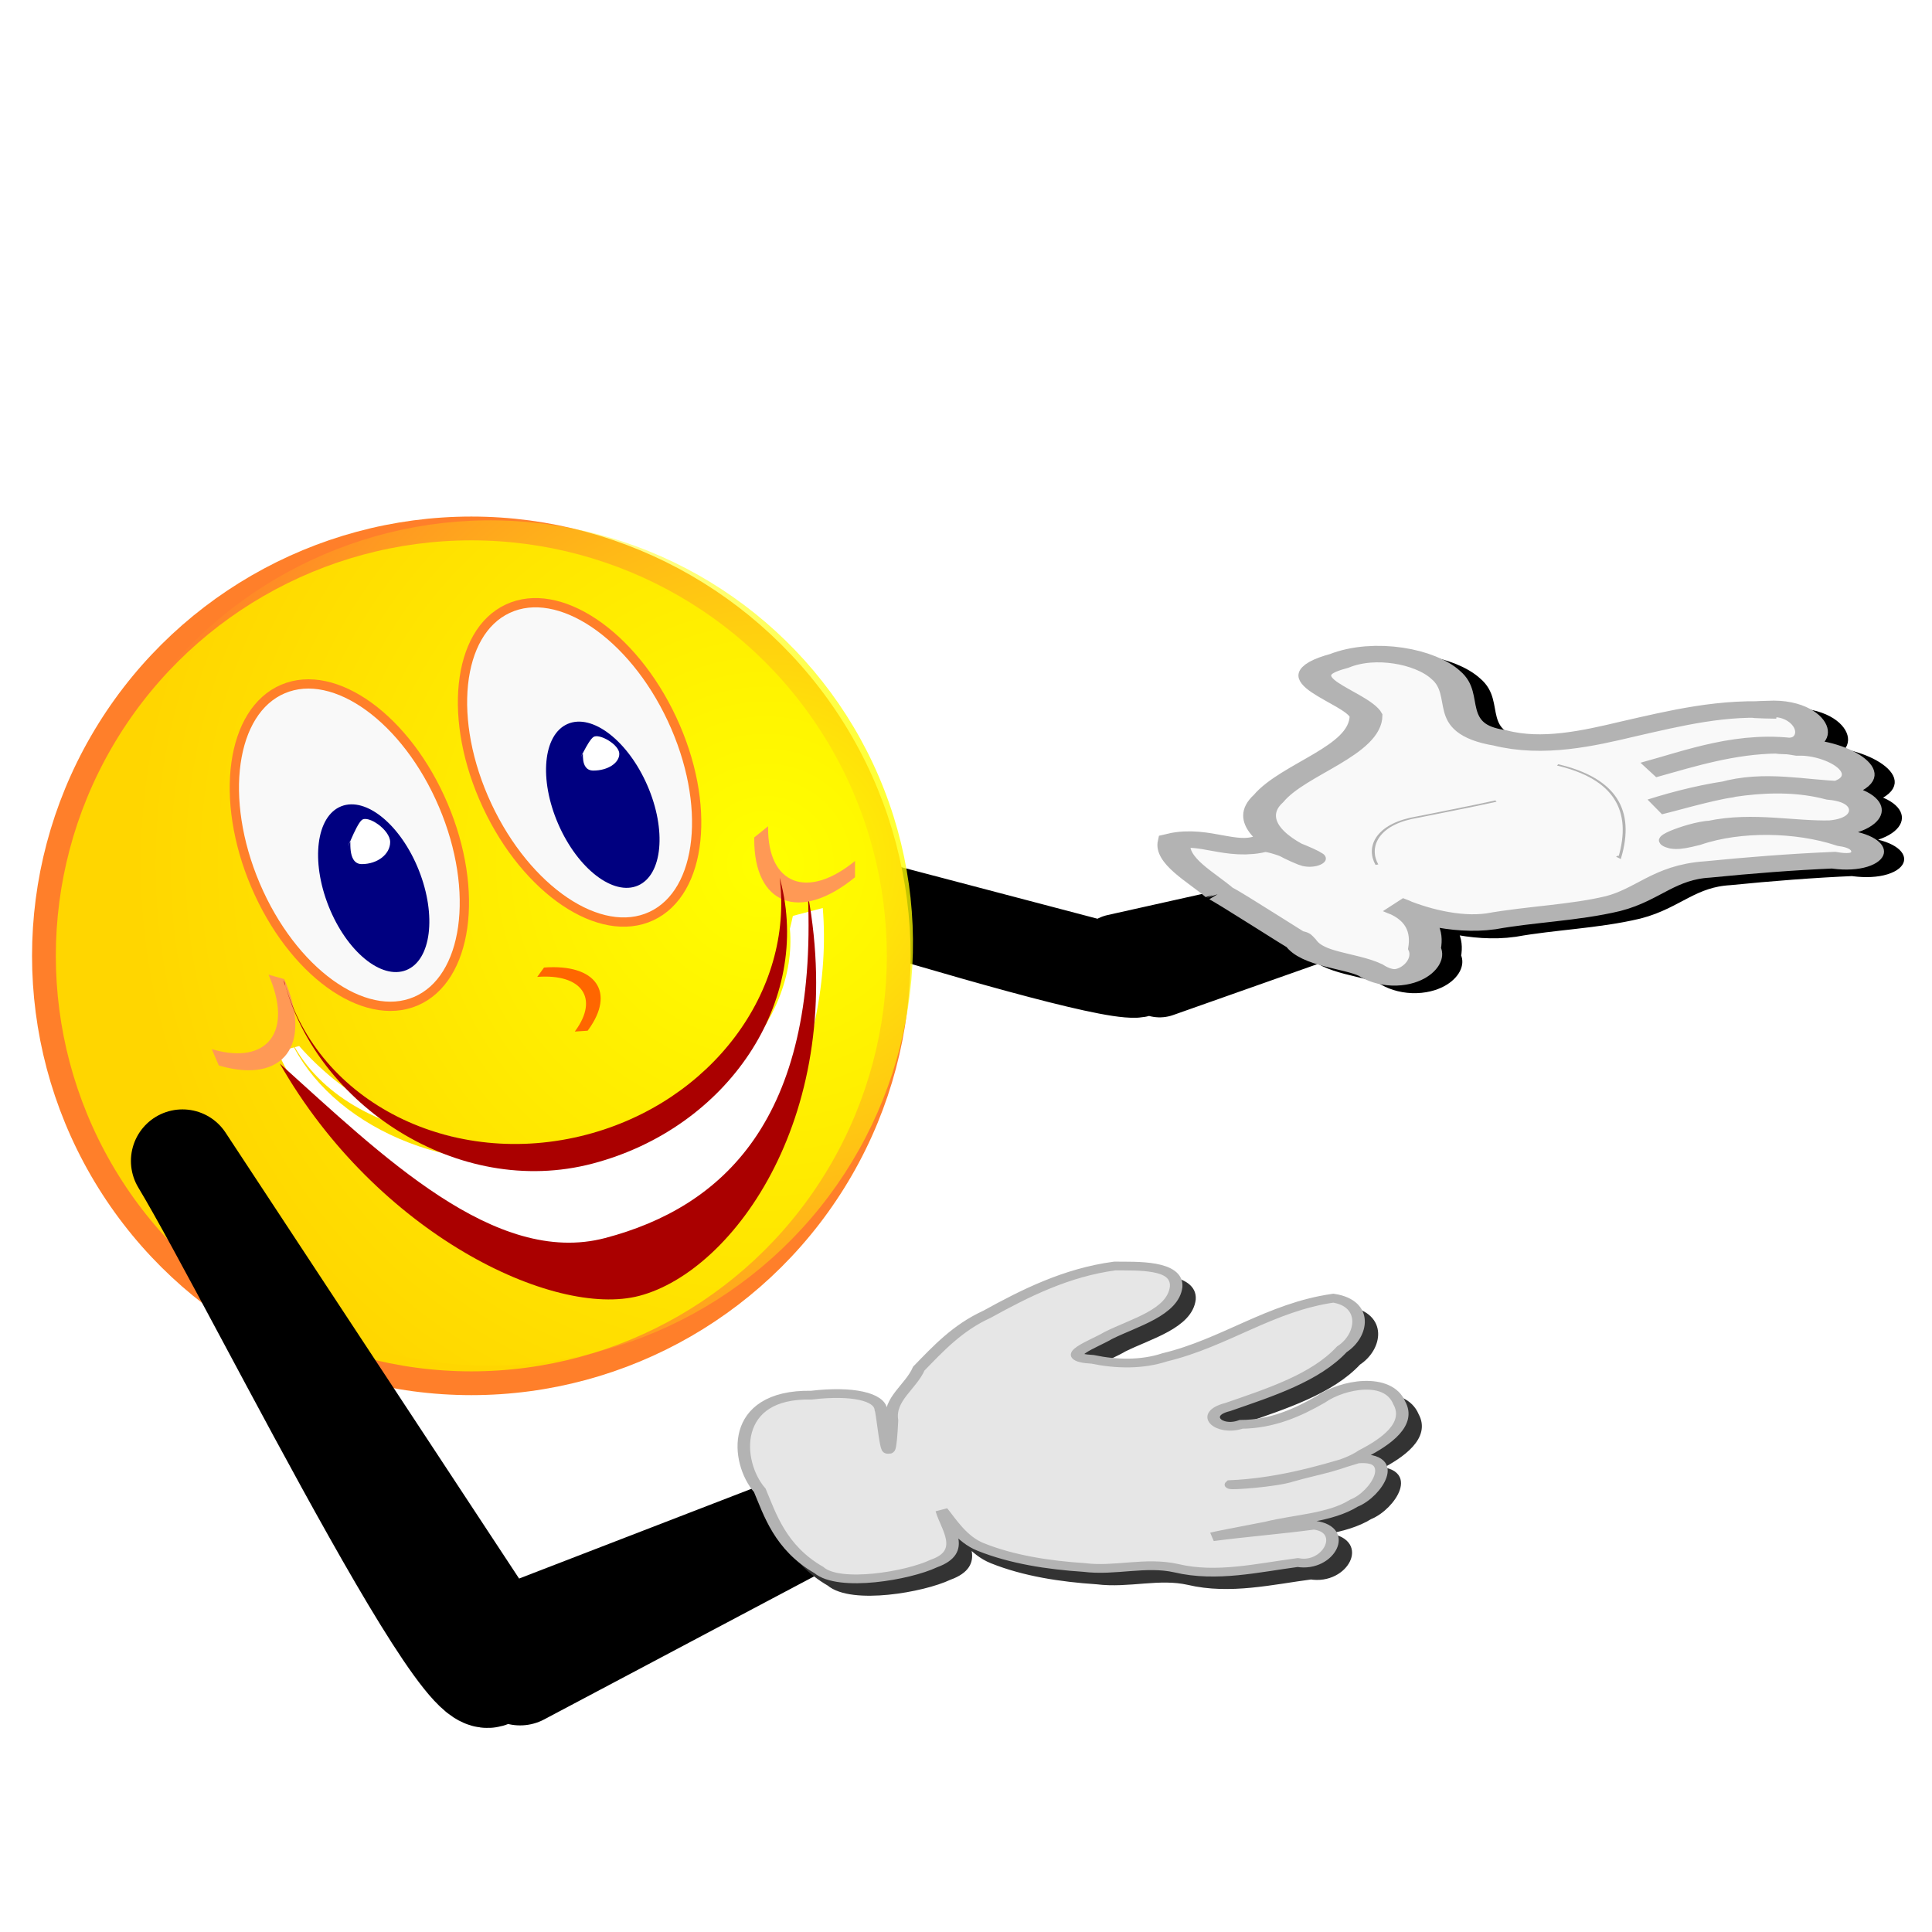
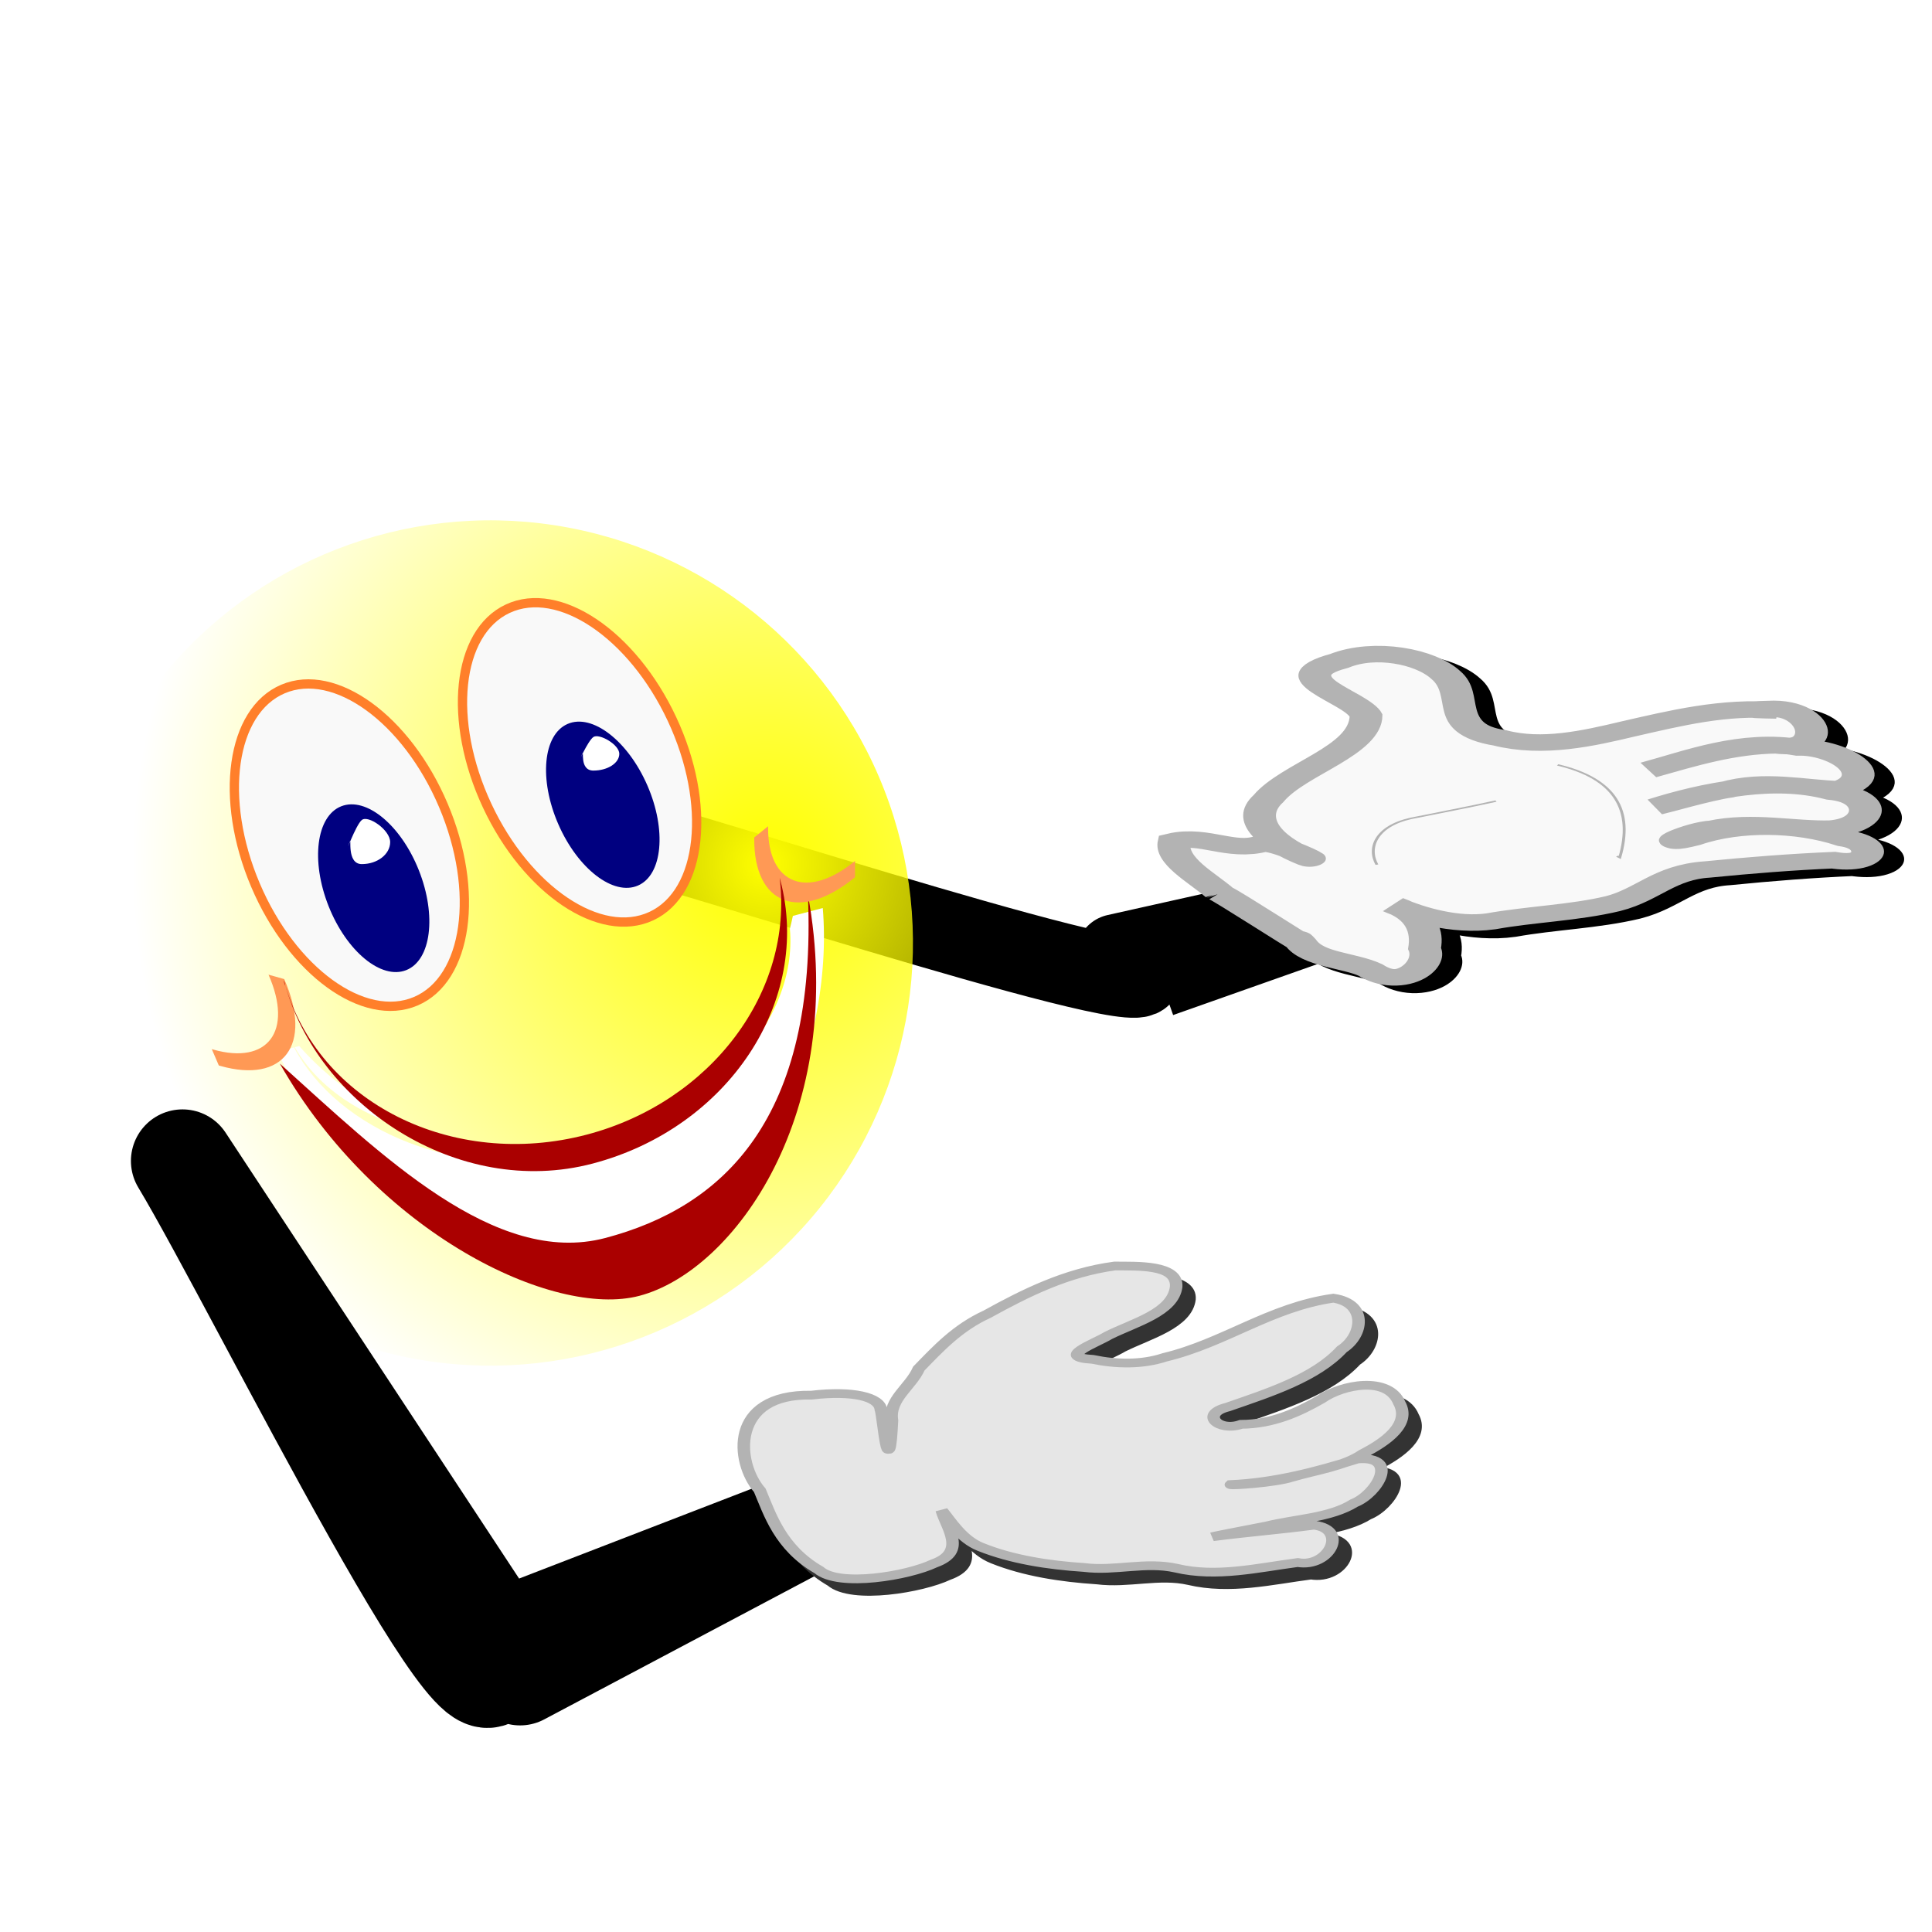
<svg xmlns="http://www.w3.org/2000/svg" xmlns:ns1="http://sodipodi.sourceforge.net/DTD/sodipodi-0.dtd" xmlns:ns2="http://www.inkscape.org/namespaces/inkscape" xmlns:xlink="http://www.w3.org/1999/xlink" ns1:docname="liebe-1024.svg" ns2:version="1.0 (4035a4f, 2020-05-01)" width="1024px" height="1024px" viewBox="0 0 1024 1024" version="1.1" id="SVGRoot">
  <defs id="defs157">
    <filter ns2:label="Combined Lighting" ns2:menu="Bevels" ns2:menu-tooltip="Basic specular bevel to use for building textures" style="color-interpolation-filters:sRGB" id="filter4440-2-1-6">
      <feGaussianBlur stdDeviation="6" in="SourceGraphic" result="result0" id="feGaussianBlur4422-6-3-0" />
      <feDiffuseLighting lighting-color="#ffffff" diffuseConstant="1" surfaceScale="4" result="result5" id="feDiffuseLighting4426-6-0-9">
        <feDistantLight elevation="45" azimuth="235" id="feDistantLight4424-6-7-9" />
      </feDiffuseLighting>
      <feComposite k4="0" k3="0" k2="0" k1="1.4" in2="SourceGraphic" in="result5" result="fbSourceGraphic" operator="arithmetic" id="feComposite4428-3-2-8" />
      <feGaussianBlur result="result0" in="fbSourceGraphic" stdDeviation="6" id="feGaussianBlur4430-4-3-9" />
      <feSpecularLighting specularExponent="25" specularConstant="1" surfaceScale="4" lighting-color="#ffffff" result="result1" in="result0" id="feSpecularLighting4434-4-5-2">
        <feDistantLight azimuth="235" elevation="45" id="feDistantLight4432-2-8-2" />
      </feSpecularLighting>
      <feComposite k4="0" k1="0" k3="1" k2="1" operator="arithmetic" in="fbSourceGraphic" in2="result1" result="result4" id="feComposite4436-9-3-8" />
      <feComposite operator="in" result="result2" in2="SourceGraphic" in="result4" id="feComposite4438-2-5-7" />
    </filter>
    <filter ns2:label="Combined Lighting" ns2:menu="Bevels" ns2:menu-tooltip="Basic specular bevel to use for building textures" style="color-interpolation-filters:sRGB" id="filter4460-3-6-1">
      <feGaussianBlur stdDeviation="6" in="SourceGraphic" result="result0" id="feGaussianBlur4442-5-1-2" />
      <feDiffuseLighting lighting-color="#ffffff" diffuseConstant="1" surfaceScale="4" result="result5" id="feDiffuseLighting4446-91-7-6">
        <feDistantLight elevation="45" azimuth="235" id="feDistantLight4444-84-9-9" />
      </feDiffuseLighting>
      <feComposite k4="0" k3="0" k2="0" k1="1.4" in2="SourceGraphic" in="result5" result="fbSourceGraphic" operator="arithmetic" id="feComposite4448-08-2-5" />
      <feGaussianBlur result="result0" in="fbSourceGraphic" stdDeviation="6" id="feGaussianBlur4450-9-4-8" />
      <feSpecularLighting specularExponent="25" specularConstant="1" surfaceScale="4" lighting-color="#ffffff" result="result1" in="result0" id="feSpecularLighting4454-5-8-5">
        <feDistantLight azimuth="235" elevation="45" id="feDistantLight4452-8-3-8" />
      </feSpecularLighting>
      <feComposite k4="0" k1="0" k3="1" k2="1" operator="arithmetic" in="fbSourceGraphic" in2="result1" result="result4" id="feComposite4456-2-9-3" />
      <feComposite operator="in" result="result2" in2="SourceGraphic" in="result4" id="feComposite4458-3-6-7" />
    </filter>
    <radialGradient gradientUnits="userSpaceOnUse" gradientTransform="matrix(3.78,-1.0178014e-7,1.0178014e-7,3.78,-3.4683401e-6,4.5372611e-5)" r="88.823" fy="151.862" fx="56.083" cy="151.862" cx="56.083" id="radialGradient3044" xlink:href="#linearGradient3042" ns2:collect="always" />
    <linearGradient id="linearGradient3042" ns2:collect="always">
      <stop id="stop3038" offset="0" style="stop-color:#ffff00;stop-opacity:1;" />
      <stop id="stop3040" offset="1" style="stop-color:#ffff00;stop-opacity:0;" />
    </linearGradient>
    <filter id="filter2897-7" style="color-interpolation-filters:sRGB" ns2:menu-tooltip="Basic specular bevel to use for building textures" ns2:menu="Bevels" ns2:label="Combined Lighting">
      <feGaussianBlur id="feGaussianBlur2891-7" in="SourceGraphic" stdDeviation="3" result="result6" />
      <feColorMatrix id="feColorMatrix2893-9" in="SourceGraphic" result="result7" values="1 0 0 0 0 0 1 0 0 0 0 0 1 0 0 0 0 0 1 0 " />
      <feComposite result="fbSourceGraphic" id="feComposite2895-8" in2="result7" in="result6" operator="in" />
      <feColorMatrix id="feColorMatrix3918-3" values="0 0 0 -1 0 0 0 0 -1 0 0 0 0 -1 0 0 0 0 1 0" in="fbSourceGraphic" result="fbSourceGraphicAlpha" />
      <feGaussianBlur result="result0" in="fbSourceGraphic" stdDeviation="6" id="feGaussianBlur3920-0" />
      <feDiffuseLighting result="result5" surfaceScale="4" diffuseConstant="1" lighting-color="#ffffff" id="feDiffuseLighting3922-9">
        <feDistantLight azimuth="235" elevation="45" id="feDistantLight3924-7" />
      </feDiffuseLighting>
      <feComposite k4="0" k3="0" k2="0" operator="arithmetic" result="fbSourceGraphic" in="result5" k1="1.4" id="feComposite3926-1" in2="fbSourceGraphic" />
      <feGaussianBlur stdDeviation="6" in="fbSourceGraphic" result="result0" id="feGaussianBlur3928-8" />
      <feSpecularLighting in="result0" result="result1" lighting-color="#ffffff" surfaceScale="4" specularConstant="1" specularExponent="25" id="feSpecularLighting3930-5">
        <feDistantLight elevation="45" azimuth="235" id="feDistantLight3932-0" />
      </feSpecularLighting>
      <feComposite k4="0" k1="0" result="result4" in="fbSourceGraphic" operator="arithmetic" k2="1" k3="1" id="feComposite3934-4" in2="result1" />
      <feComposite in="result4" result="result2" operator="in" id="feComposite3936-2" in2="fbSourceGraphic" />
    </filter>
  </defs>
  <ns1:namedview ns2:window-maximized="0" ns2:window-y="23" ns2:window-x="0" ns2:window-height="723" ns2:window-width="1248" showgrid="false" ns2:document-rotation="0" ns2:current-layer="layer1" ns2:document-units="px" ns2:cy="560" ns2:cx="400" ns2:zoom="0.35" ns2:pageshadow="2" ns2:pageopacity="0.0" borderopacity="1.0" bordercolor="#666666" pagecolor="#ffffff" id="base" />
  <g id="layer1" ns2:groupmode="layer" ns2:label="Ebene 1">
    <g style="fill:#000000;stroke:#000000" transform="matrix(5.787,0,0,2.916,2244.91,-1094.389)" id="g8363-2">
      <path ns1:nodetypes="cccccccccccccccccccccccccccccccccc" d="m -274.36,538.978 c -1.693,-2.893 -4.58,-5.86 -4.175,-9.39 2.736,-1.297 5.223,2.071 8.031,0.44 1.663,-0.295 4.985,3.219 4.266,2.632 -3.184,-2.529 -5.893,-6.814 -3.662,-10.829 2.299,-5.439 8.921,-8.681 8.936,-15.118 -0.914,-3.41 -8.309,-6.804 -2.464,-9.903 3.264,-2.592 7.908,-0.836 9.762,2.548 2.241,3.701 -0.325,9.77 4.951,11.436 3.924,1.998 8.126,0.094 11.744,-1.614 4.246,-1.918 8.831,-4.197 13.618,-3.369 -1.408,-0.045 -3.202,-0.137 -0.666,-0.261 4.249,-0.532 5.706,7.881 0.648,6.595 -4.299,0.109 -8.086,2.45 -11.729,4.481 4.202,-2.254 8.713,-5.793 13.754,-4.094 3.708,-0.136 7.894,5.212 3.722,7.606 -3.433,-0.215 -6.859,-1.905 -10.276,0.069 -2.006,0.571 -6.084,2.922 -6.487,3.074 4.68,-2.936 10.756,-5.431 16.105,-2.698 4.15,0.819 4.025,6.066 -0.105,6.711 -3.584,0.179 -7.201,-1.532 -10.754,0.006 -1.677,0.101 -5.697,3.51 -1.963,1.644 4.168,-2.804 9.811,-2.59 13.971,0.114 3.285,0.983 2.577,5.143 -1.029,3.968 -3.862,0.33 -7.72,0.936 -11.519,1.686 -3.977,0.499 -5.424,4.564 -8.668,6.209 -3.533,1.678 -7.526,1.918 -11.188,3.222 -3.277,0.917 -6.899,-1.248 -8.902,-2.983 2.678,1.87 3.096,4.879 2.833,7.922 0.732,3.069 -2.123,7.511 -4.966,3.892 -1.937,-1.765 -5.293,-1.855 -6.388,-4.994 -0.638,-1.37 -0.32,-0.375 0,0 0.267,0.514 -6.664,-8.39 -7.401,-9.003 z" style="fill:#000000;stroke:#000000;stroke-width:3;stroke-linecap:butt;stroke-linejoin:miter;stroke-miterlimit:4;stroke-dasharray:none;stroke-opacity:1" id="path7948-1-4-2" />
      <path d="m -259.97,533.843 c -0.876,-3.083 -0.069,-6.992 3.102,-8.406 2.595,-1.052 5.231,-2.022 7.803,-3.155" style="fill:#000000;stroke:#000000;stroke-width:0.265px;stroke-linecap:butt;stroke-linejoin:miter;stroke-opacity:1" id="path8014-5-2-0" />
      <path ns1:nodetypes="ccc" id="path8020-2-1-8" d="m -243.418,515.709 c 5.348,2.506 6.944,8.388 5.693,16.833 l -0.248,-0.248" style="fill:#000000;stroke:#000000;stroke-width:0.265px;stroke-linecap:butt;stroke-linejoin:miter;stroke-opacity:1" />
    </g>
-     <path ns1:nodetypes="ccccc" d="m 328.245,442.495 c 74.37,20.428 339.073,106.953 263.404,63.444 l 153.666,-34.307 -130.671,46.148 z" style="fill:#000000;fill-opacity:1;stroke:#000000;stroke-width:42.885;stroke-linejoin:round;stroke-miterlimit:4;stroke-dasharray:none;stroke-opacity:1;paint-order:stroke fill markers" id="rect22980-6-7" />
-     <circle transform="matrix(0,2.522,-2.522,0,558.263,237.997)" r="89.821" cy="122.303" cx="106.512" id="path833" style="fill:#ffd600;fill-opacity:1;stroke:#ff7f2a;stroke-width:5;stroke-linejoin:round;stroke-miterlimit:4;stroke-dasharray:none;paint-order:stroke fill markers;filter:url(#filter2897-7)" />
+     <path ns1:nodetypes="ccccc" d="m 328.245,442.495 c 74.37,20.428 339.073,106.953 263.404,63.444 l 153.666,-34.307 -130.671,46.148 " style="fill:#000000;fill-opacity:1;stroke:#000000;stroke-width:42.885;stroke-linejoin:round;stroke-miterlimit:4;stroke-dasharray:none;stroke-opacity:1;paint-order:stroke fill markers" id="rect22980-6-7" />
    <circle r="224.023" transform="rotate(-21.266)" cy="560.031" cx="60.895" id="path833-0" style="fill:url(#radialGradient3044);fill-opacity:1;stroke:none;stroke-width:1.131;stroke-linejoin:round;stroke-opacity:1;paint-order:stroke fill markers" />
    <path id="rect22980" style="fill:#000000;fill-opacity:1;stroke:#000000;stroke-width:54.655;stroke-linejoin:round;stroke-miterlimit:4;stroke-dasharray:none;stroke-opacity:1;paint-order:stroke fill markers" d="m 96.72,615.326 c 40.016,66.544 176.152,344.248 164.367,256.055 L 424.612,808.227 275.657,887.169 Z" ns1:nodetypes="ccccc" />
    <ellipse cx="107.198" cy="496.142" rx="54.092" ry="89.916" style="fill:#f9f9f9;fill-opacity:1;stroke:#ff7f2a;stroke-width:4.916;stroke-miterlimit:4;stroke-dasharray:none;stroke-opacity:1" id="path964-0-92-2-3-1" transform="rotate(-25.051)" />
    <ellipse style="opacity:1;fill:#000080;fill-opacity:1;stroke:none;stroke-width:5.044;stroke-linejoin:round;stroke-miterlimit:4;stroke-dasharray:none;stroke-opacity:1;paint-order:stroke fill markers" id="path6038-6-0" cx="122.539" cy="518.64" rx="25.739" ry="46.712" transform="rotate(-23.542)" ns2:transform-center-x="-3.0021414" ns2:transform-center-y="-4.9060607" />
    <path ns1:nodetypes="sssss" d="m 328.245,399.531 c 0,4.91 -6.156,8.891 -13.749,8.891 -7.593,0 -4.766,-11.436 -5.874,-8.891 -2.777,6.378 2.868,-6.801 5.874,-8.891 3.039,-2.113 13.749,3.981 13.749,8.891 z" style="fill:#ffffff;stroke:none;stroke-width:5.771;stroke-miterlimit:4;stroke-dasharray:none;stroke-opacity:1" id="path1000-5-2-9-4" />
    <ellipse cx="-4.834" cy="484.673" rx="54.092" ry="89.916" style="fill:#f9f9f9;fill-opacity:1;stroke:#ff7f2a;stroke-width:4.916;stroke-miterlimit:4;stroke-dasharray:none;stroke-opacity:1" id="path964-0-92-2-3-17" transform="rotate(-23.031)" />
    <ellipse style="opacity:1;fill:#000080;fill-opacity:1;stroke:none;stroke-width:5.044;stroke-linejoin:round;stroke-miterlimit:4;stroke-dasharray:none;stroke-opacity:1;paint-order:stroke fill markers" id="path6038-6-04" cx="10.42" cy="510.637" rx="25.739" ry="46.712" transform="rotate(-21.65)" ns2:transform-center-x="-3.1624622" ns2:transform-center-y="-4.8042084" />
    <path ns1:nodetypes="sssss" d="m 206.794,446.31 c 0,6.452 -6.732,11.683 -15.036,11.683 -8.304,0 -5.212,-15.028 -6.424,-11.683 -3.036,8.381 3.137,-8.937 6.424,-11.683 3.324,-2.777 15.036,5.231 15.036,11.683 z" style="fill:#ffffff;stroke:none;stroke-width:6.918;stroke-miterlimit:4;stroke-dasharray:none;stroke-opacity:1" id="path1000-5-2-9-6" />
    <g id="g6304" transform="matrix(2.439,-0.643,0.643,2.439,-1116.369,51.75)">
      <path ns1:nodetypes="csccccccccccccc" id="path4286-8-8" style="fill:#ffffff;fill-opacity:1;stroke:none;stroke-width:12.778;stroke-linejoin:round;stroke-miterlimit:4;stroke-dasharray:none;stroke-opacity:1;paint-order:stroke fill markers" d="m 433.265,321.559 c 5.142,29.129 30.18,61.653 59.383,61.581 29.093,-0.071 53.969,-32.562 59.092,-61.581 h -6.498 c -0.416,0.827 -0.845,1.647 -1.297,2.452 -3.295,19.284 -26.195,34.217 -53.958,34.217 -26.768,-4e-5 -48.707,-17.587 -53.153,-36.67 z m 3.731,0 c 3.183,11.841 13.817,21.762 28.249,27.169 -11.745,-5.81 -21.352,-15.379 -27.284,-27.169 z m 102.648,9.07 c -2.748,3.684 -5.898,7.042 -9.386,10.007 3.8,-2.942 6.981,-6.311 9.386,-10.007 z" />
      <path transform="matrix(0.998,0,0,1.03,688.15,-125.775)" ns1:nodetypes="ccsccsc" d="m -138.987,430.855 v 0 c -10.096,44.922 -34.119,57.235 -59.699,57.235 -24.005,1.8e-4 -41.139,-28.05 -56.887,-51.328 v 0 c 10.606,38.569 42.017,64.51 60.74,64.51 20.769,0 52.312,-25.387 55.845,-70.417 z" style="opacity:1;fill:#aa0000;fill-opacity:1;stroke:none;stroke-width:11.432;stroke-linejoin:round;stroke-miterlimit:4;stroke-dasharray:none;stroke-opacity:1;paint-order:stroke fill markers;filter:url(#filter4440-2-1-6)" id="path4372-2" />
      <path transform="matrix(-0.248,0.149,-0.318,-0.529,457.09,493.03)" d="m -273.119,276.092 c 18.3,-21.197 51.249,-22.881 72.24,-4.691 0.185,0.16 0.369,0.322 0.551,0.484" ns1:t0="0.94680244" ns1:argument="-18.032667" ns1:radius="52.580822" ns1:revolution="4.7411995" ns1:expansion="1" ns1:cy="309.94049" ns1:cx="-236.61308" id="path4478-56" style="fill:none;fill-rule:evenodd;stroke:#ff9955;stroke-width:7.465;stroke-miterlimit:4;stroke-dasharray:none" ns1:type="spiral" />
      <path ns1:type="spiral" style="fill:none;fill-rule:evenodd;stroke:#ff9955;stroke-width:7.465;stroke-miterlimit:4;stroke-dasharray:none" id="path4478-5-72" ns1:cx="-236.61308" ns1:cy="309.94049" ns1:expansion="1" ns1:revolution="4.7411995" ns1:radius="52.580822" ns1:argument="-18.032667" ns1:t0="0.94680244" d="m -273.119,276.092 c 18.3,-21.197 51.249,-22.881 72.24,-4.691 0.185,0.16 0.369,0.322 0.551,0.484" transform="matrix(-0.21,-0.199,0.424,-0.448,385.957,384.721)" />
      <path transform="matrix(1,0,0,1.018,688.47,-119.563)" ns1:nodetypes="cccsccc" d="m -250.073,419.973 c -0.254,1.85 -1e-4,-1.864 0,0 0,25.777 23.479,52.249 52.913,52.249 29.434,-1.1e-4 53.294,-20.896 53.294,-46.673 4e-5,-0.171 0,0 -0.003,-0.514 -3.221,23.452 -25.941,41.1 -52.914,41.1 -29.205,-3.1e-4 -52.97,-20.586 -53.291,-46.161 z" style="fill:#aa0000;fill-opacity:1;stroke:none;stroke-width:8.548;stroke-linejoin:round;stroke-miterlimit:4;stroke-dasharray:none;stroke-opacity:1;paint-order:stroke fill markers;filter:url(#filter4460-3-6-1)" id="path3952-5-2-9" />
    </g>
-     <path transform="matrix(0.237,0.457,-1.012,0.487,630.678,505.661)" d="m -273.119,276.092 c 18.3,-21.197 51.249,-22.881 72.24,-4.691 0.185,0.16 0.369,0.322 0.551,0.484" ns1:t0="0.94680244" ns1:argument="-18.032667" ns1:radius="52.580822" ns1:revolution="4.7411995" ns1:expansion="1" ns1:cy="309.94049" ns1:cx="-236.61308" id="path4478-50" style="fill:none;fill-rule:evenodd;stroke:#ff6600;stroke-width:7.465;stroke-miterlimit:4;stroke-dasharray:none" ns1:type="spiral" ns2:transform-center-x="-0.42114878" ns2:transform-center-y="2.6523112" />
    <g id="g8363" transform="matrix(5.787,0,0,2.916,2234.233,-1098.393)" style="fill:#f9f9f9">
      <path id="path7948-1-4" style="fill:#f9f9f9;stroke:#b3b3b3;stroke-width:3;stroke-linecap:butt;stroke-linejoin:miter;stroke-miterlimit:4;stroke-dasharray:none;stroke-opacity:1" d="m -274.36,538.978 c -1.693,-2.893 -4.58,-5.86 -4.175,-9.39 2.736,-1.297 5.223,2.071 8.031,0.44 1.663,-0.295 4.985,3.219 4.266,2.632 -3.184,-2.529 -5.893,-6.814 -3.662,-10.829 2.299,-5.439 8.921,-8.681 8.936,-15.118 -0.914,-3.41 -8.309,-6.804 -2.464,-9.903 3.264,-2.592 7.908,-0.836 9.762,2.548 2.241,3.701 -0.325,9.77 4.951,11.436 3.924,1.998 8.126,0.094 11.744,-1.614 4.246,-1.918 8.831,-4.197 13.618,-3.369 -1.408,-0.045 -3.202,-0.137 -0.666,-0.261 4.249,-0.532 5.706,7.881 0.648,6.595 -4.299,0.109 -8.086,2.45 -11.729,4.481 4.202,-2.254 8.713,-5.793 13.754,-4.094 3.708,-0.136 7.894,5.212 3.722,7.606 -3.433,-0.215 -6.859,-1.905 -10.276,0.069 -2.006,0.571 -6.084,2.922 -6.487,3.074 4.68,-2.936 10.756,-5.431 16.105,-2.698 4.15,0.819 4.025,6.066 -0.105,6.711 -3.584,0.179 -7.201,-1.532 -10.754,0.006 -1.677,0.101 -5.697,3.51 -1.963,1.644 4.168,-2.804 9.811,-2.59 13.971,0.114 3.285,0.983 2.577,5.143 -1.029,3.968 -3.862,0.33 -7.72,0.936 -11.519,1.686 -3.977,0.499 -5.424,4.564 -8.668,6.209 -3.533,1.678 -7.526,1.918 -11.188,3.222 -3.277,0.917 -6.899,-1.248 -8.902,-2.983 2.678,1.87 3.096,4.879 2.833,7.922 0.732,3.069 -2.123,7.511 -4.966,3.892 -1.937,-1.765 -5.293,-1.855 -6.388,-4.994 -0.638,-1.37 -0.32,-0.375 0,0 0.267,0.514 -6.664,-8.39 -7.401,-9.003 z" ns1:nodetypes="cccccccccccccccccccccccccccccccccc" />
      <path id="path8014-5-2" style="fill:#f9f9f9;stroke:#b3b3b3;stroke-width:0.265px;stroke-linecap:butt;stroke-linejoin:miter;stroke-opacity:1" d="m -259.97,533.843 c -0.876,-3.083 -0.069,-6.992 3.102,-8.406 2.595,-1.052 5.231,-2.022 7.803,-3.155" />
      <path style="fill:#f9f9f9;stroke:#b3b3b3;stroke-width:0.265px;stroke-linecap:butt;stroke-linejoin:miter;stroke-opacity:1" d="m -243.418,515.709 c 5.348,2.506 6.944,8.388 5.693,16.833 l -0.248,-0.248" id="path8020-2-1" ns1:nodetypes="ccc" />
    </g>
    <g transform="matrix(2.213,0,0,1.545,-154.431,345.46)" id="g6353-1">
      <g id="g6348-0">
        <path id="path23029-3-9-2" style="fill:#333333;stroke:#333333;stroke-width:3;stroke-linecap:butt;stroke-linejoin:miter;stroke-miterlimit:4;stroke-dasharray:none;stroke-opacity:1" d="m 283.946,264.212 c 0.654,2.947 1.882,26.883 2.662,3.753 -0.84,-7.279 4.51,-11.471 6.425,-17.781 4.645,-6.846 9.259,-14.004 16.326,-18.632 9.093,-7.188 18.973,-14.329 30.596,-16.556 5.332,0.076 15.093,-0.633 14.714,7.11 -0.734,8.867 -10.016,12.256 -16.269,16.728 -3.166,2.771 -12.657,7.487 -3.751,8.18 5.693,1.706 11.843,1.883 17.298,-0.696 14.362,-4.94 25.253,-17.207 40.368,-20.291 8.299,1.8 7.114,12.855 2.046,17.529 -6.347,9.811 -17.293,14.832 -27.374,19.834 -6.677,2.356 -2.179,8.639 3.25,5.918 7.35,-0.05 13.562,-4.031 19.034,-8.544 5.239,-5.247 16.156,-8.07 18.843,1.211 2.822,7.31 -3.282,13.387 -8.636,17.335 -4.617,4.46 -11.417,5.76 -17.244,8.212 -3.843,1.832 -14.799,2.881 -14.455,2.451 10.602,-0.683 20.689,-4.483 30.265,-8.788 10.461,-1.225 4.578,12.127 -0.754,15.134 -5.763,5.137 -13.9,5.35 -20.9,7.852 -3.827,1.114 -11.746,3.185 -13.001,3.698 8.064,-1.51 16.227,-2.425 24.284,-3.975 8.448,1.449 3.526,14.748 -3.894,12.825 -9.507,1.786 -19.47,5.213 -29.075,1.946 -7.346,-2.368 -14.702,1.096 -22.103,-0.255 -8.53,-0.795 -17.273,-2.728 -24.743,-7.025 -4.592,-2.604 -7.347,-9.083 -9.33,-12.539 1.243,6.227 6.061,14.165 -1.859,18.19 -6.229,4.246 -22.735,8.245 -27.587,2.235 -9.27,-7.654 -11.723,-19.177 -14.135,-27.327 -5.839,-9.575 -7.26,-33.209 12.362,-32.646 9.93,-1.672 16.295,0.619 16.637,4.913 z" ns1:nodetypes="ccccccccccccccccccccccccccccccccc" />
      </g>
      <path id="path23029-3-90" style="fill:#e6e6e6;stroke:#b3b3b3;stroke-width:3;stroke-linecap:butt;stroke-linejoin:miter;stroke-miterlimit:4;stroke-dasharray:none;stroke-opacity:1" d="m 280.755,259.93 c 0.654,2.947 1.882,26.883 2.662,3.753 -0.84,-7.279 4.51,-11.471 6.425,-17.781 4.645,-6.846 9.259,-14.004 16.326,-18.632 9.093,-7.188 18.973,-14.329 30.596,-16.556 5.332,0.076 15.093,-0.633 14.714,7.11 -0.734,8.867 -10.016,12.256 -16.269,16.728 -3.166,2.771 -12.657,7.487 -3.751,8.18 5.693,1.706 11.843,1.883 17.298,-0.696 14.362,-4.94 25.253,-17.207 40.368,-20.291 8.299,1.8 7.114,12.855 2.046,17.529 -6.347,9.811 -17.293,14.832 -27.374,19.834 -6.677,2.356 -2.179,8.639 3.25,5.918 7.35,-0.05 13.562,-4.031 19.034,-8.544 5.239,-5.247 16.156,-8.07 18.843,1.211 2.822,7.31 -3.282,13.387 -8.636,17.335 -4.617,4.46 -11.417,5.76 -17.244,8.212 -3.843,1.832 -14.799,2.881 -14.455,2.451 10.602,-0.683 20.689,-4.483 30.265,-8.788 10.461,-1.225 4.578,12.127 -0.754,15.134 -5.763,5.137 -13.9,5.35 -20.9,7.852 -3.827,1.114 -11.746,3.185 -13.001,3.698 8.064,-1.51 16.227,-2.425 24.284,-3.975 8.448,1.449 3.526,14.748 -3.894,12.825 -9.507,1.786 -19.47,5.213 -29.075,1.946 -7.346,-2.368 -14.702,1.096 -22.103,-0.255 -8.53,-0.795 -17.273,-2.728 -24.743,-7.025 -4.592,-2.604 -7.347,-9.083 -9.33,-12.539 1.243,6.227 6.061,14.165 -1.859,18.19 -6.229,4.246 -22.735,8.245 -27.587,2.235 -9.27,-7.654 -11.723,-19.177 -14.135,-27.327 -5.839,-9.575 -7.26,-33.209 12.362,-32.646 9.93,-1.672 16.295,0.619 16.637,4.913 z" ns1:nodetypes="ccccccccccccccccccccccccccccccccc" />
    </g>
  </g>
</svg>